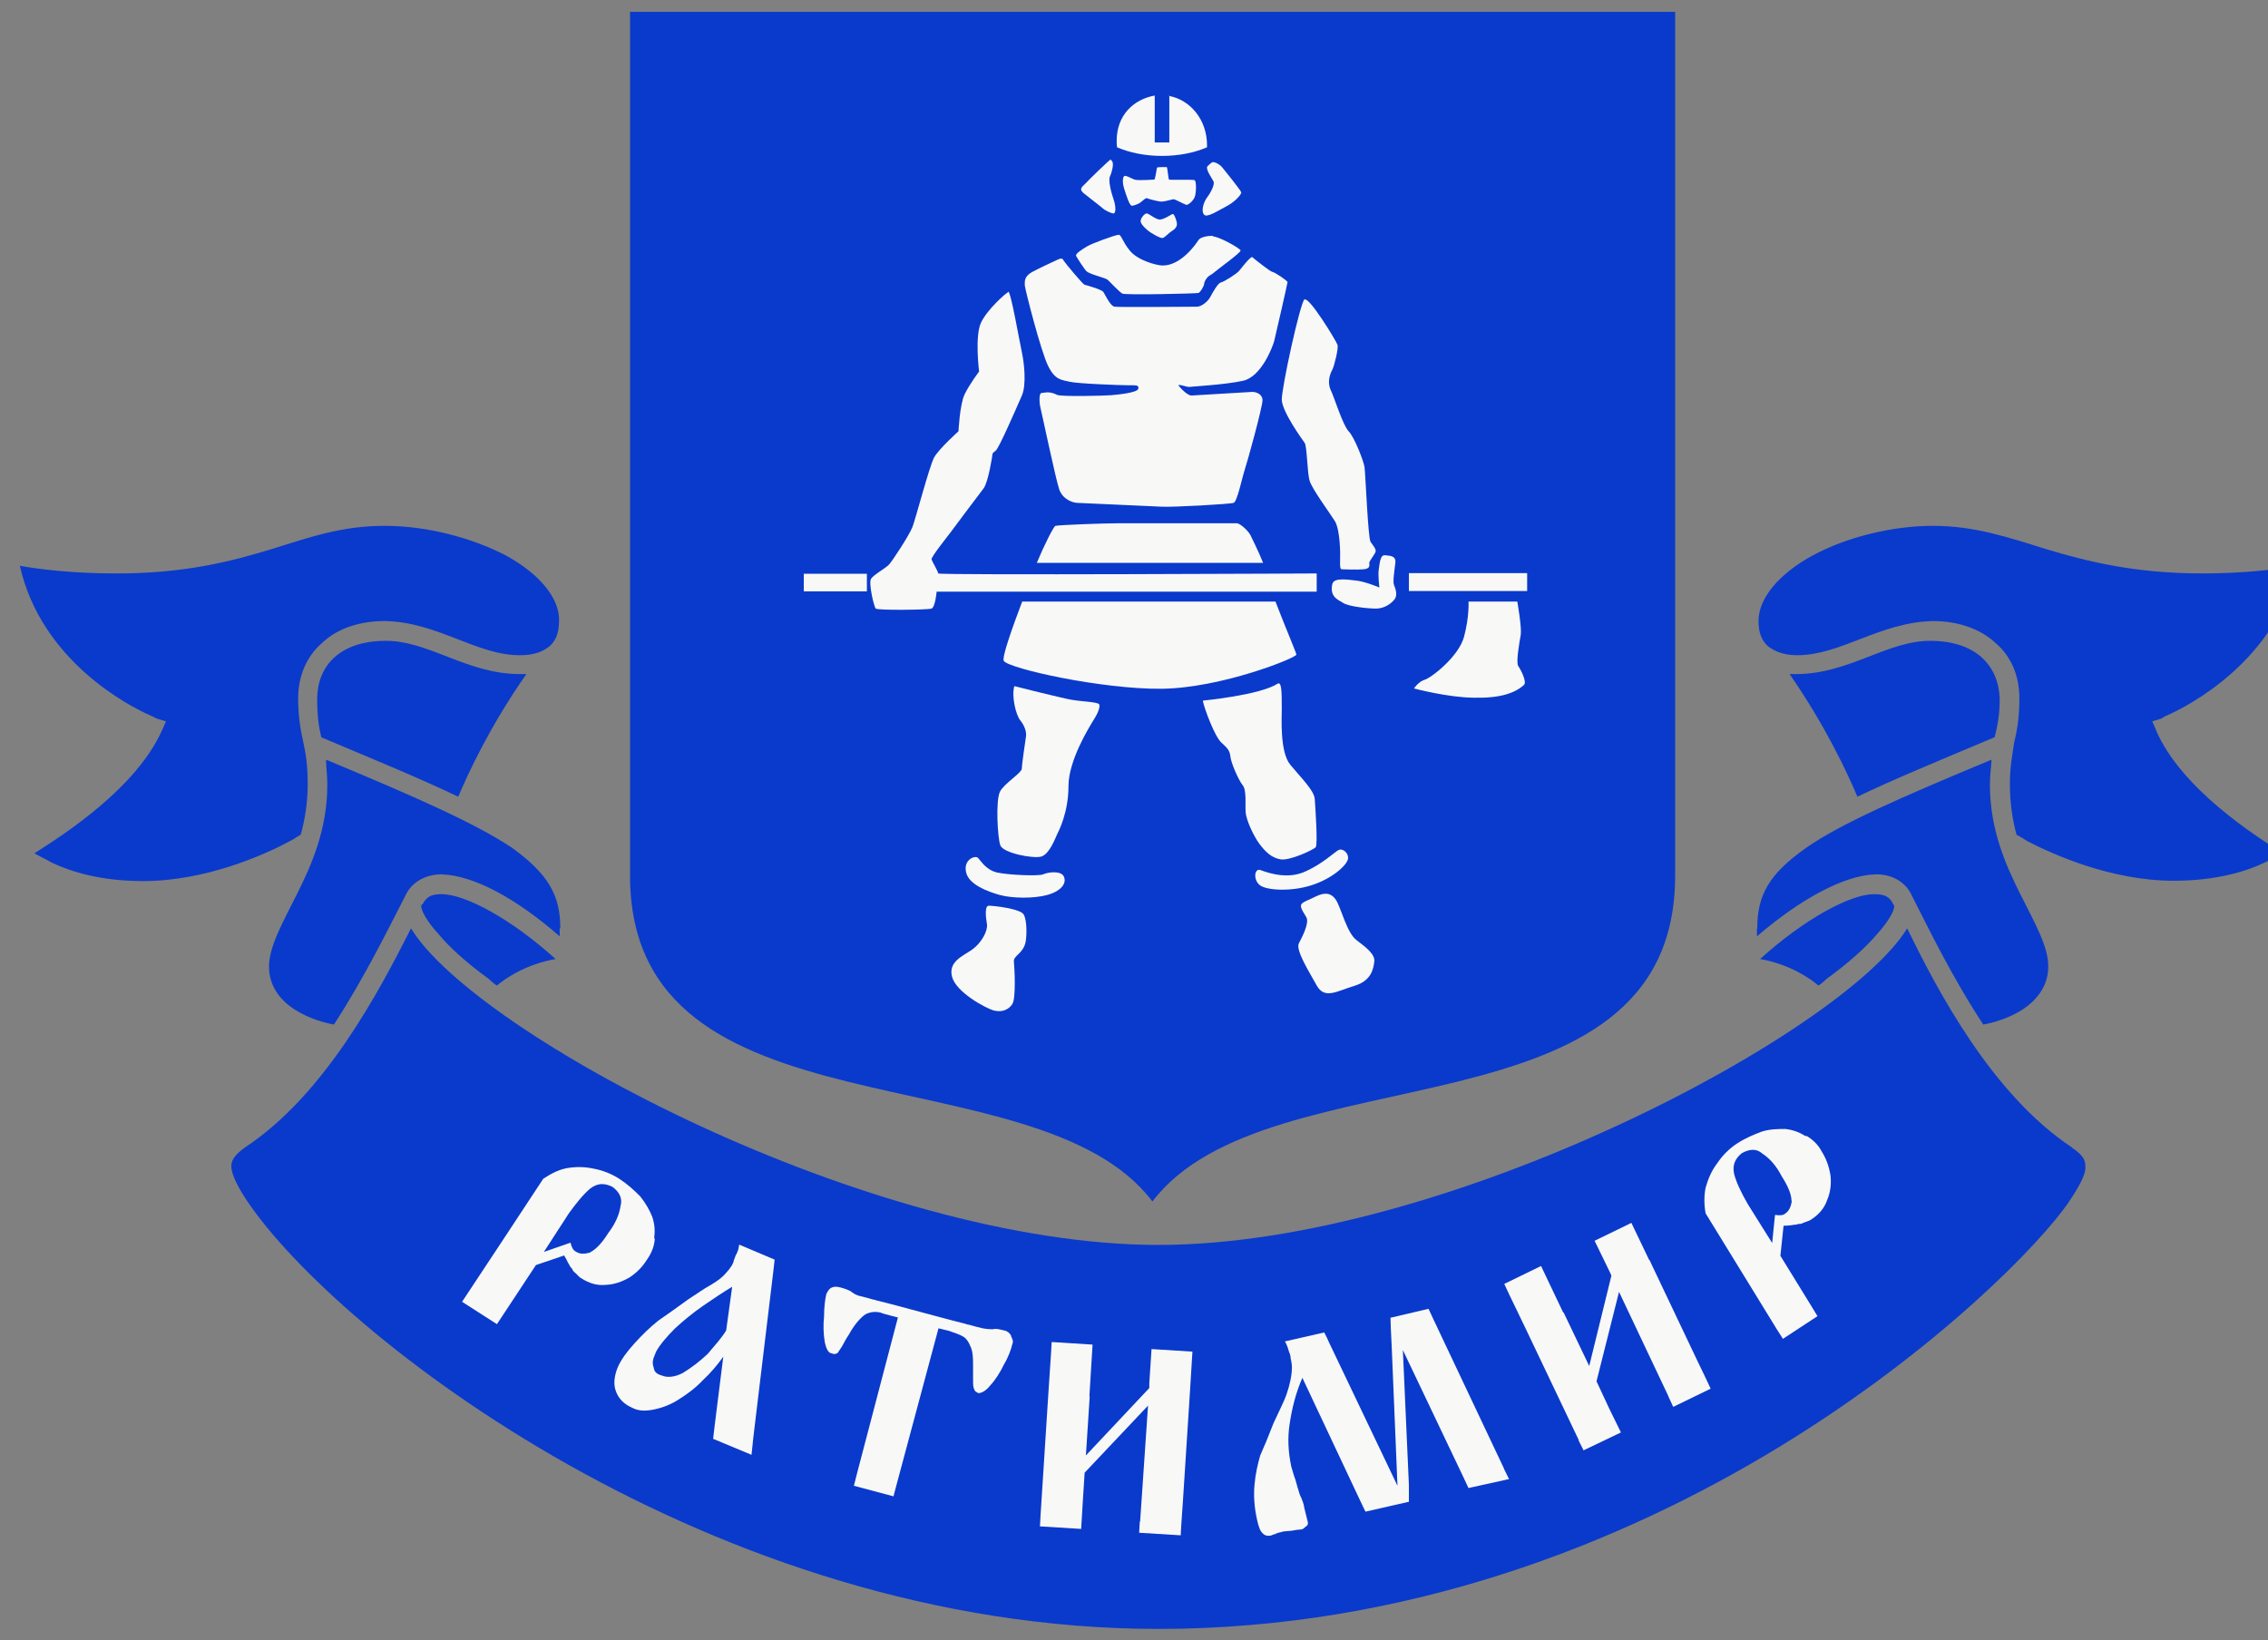
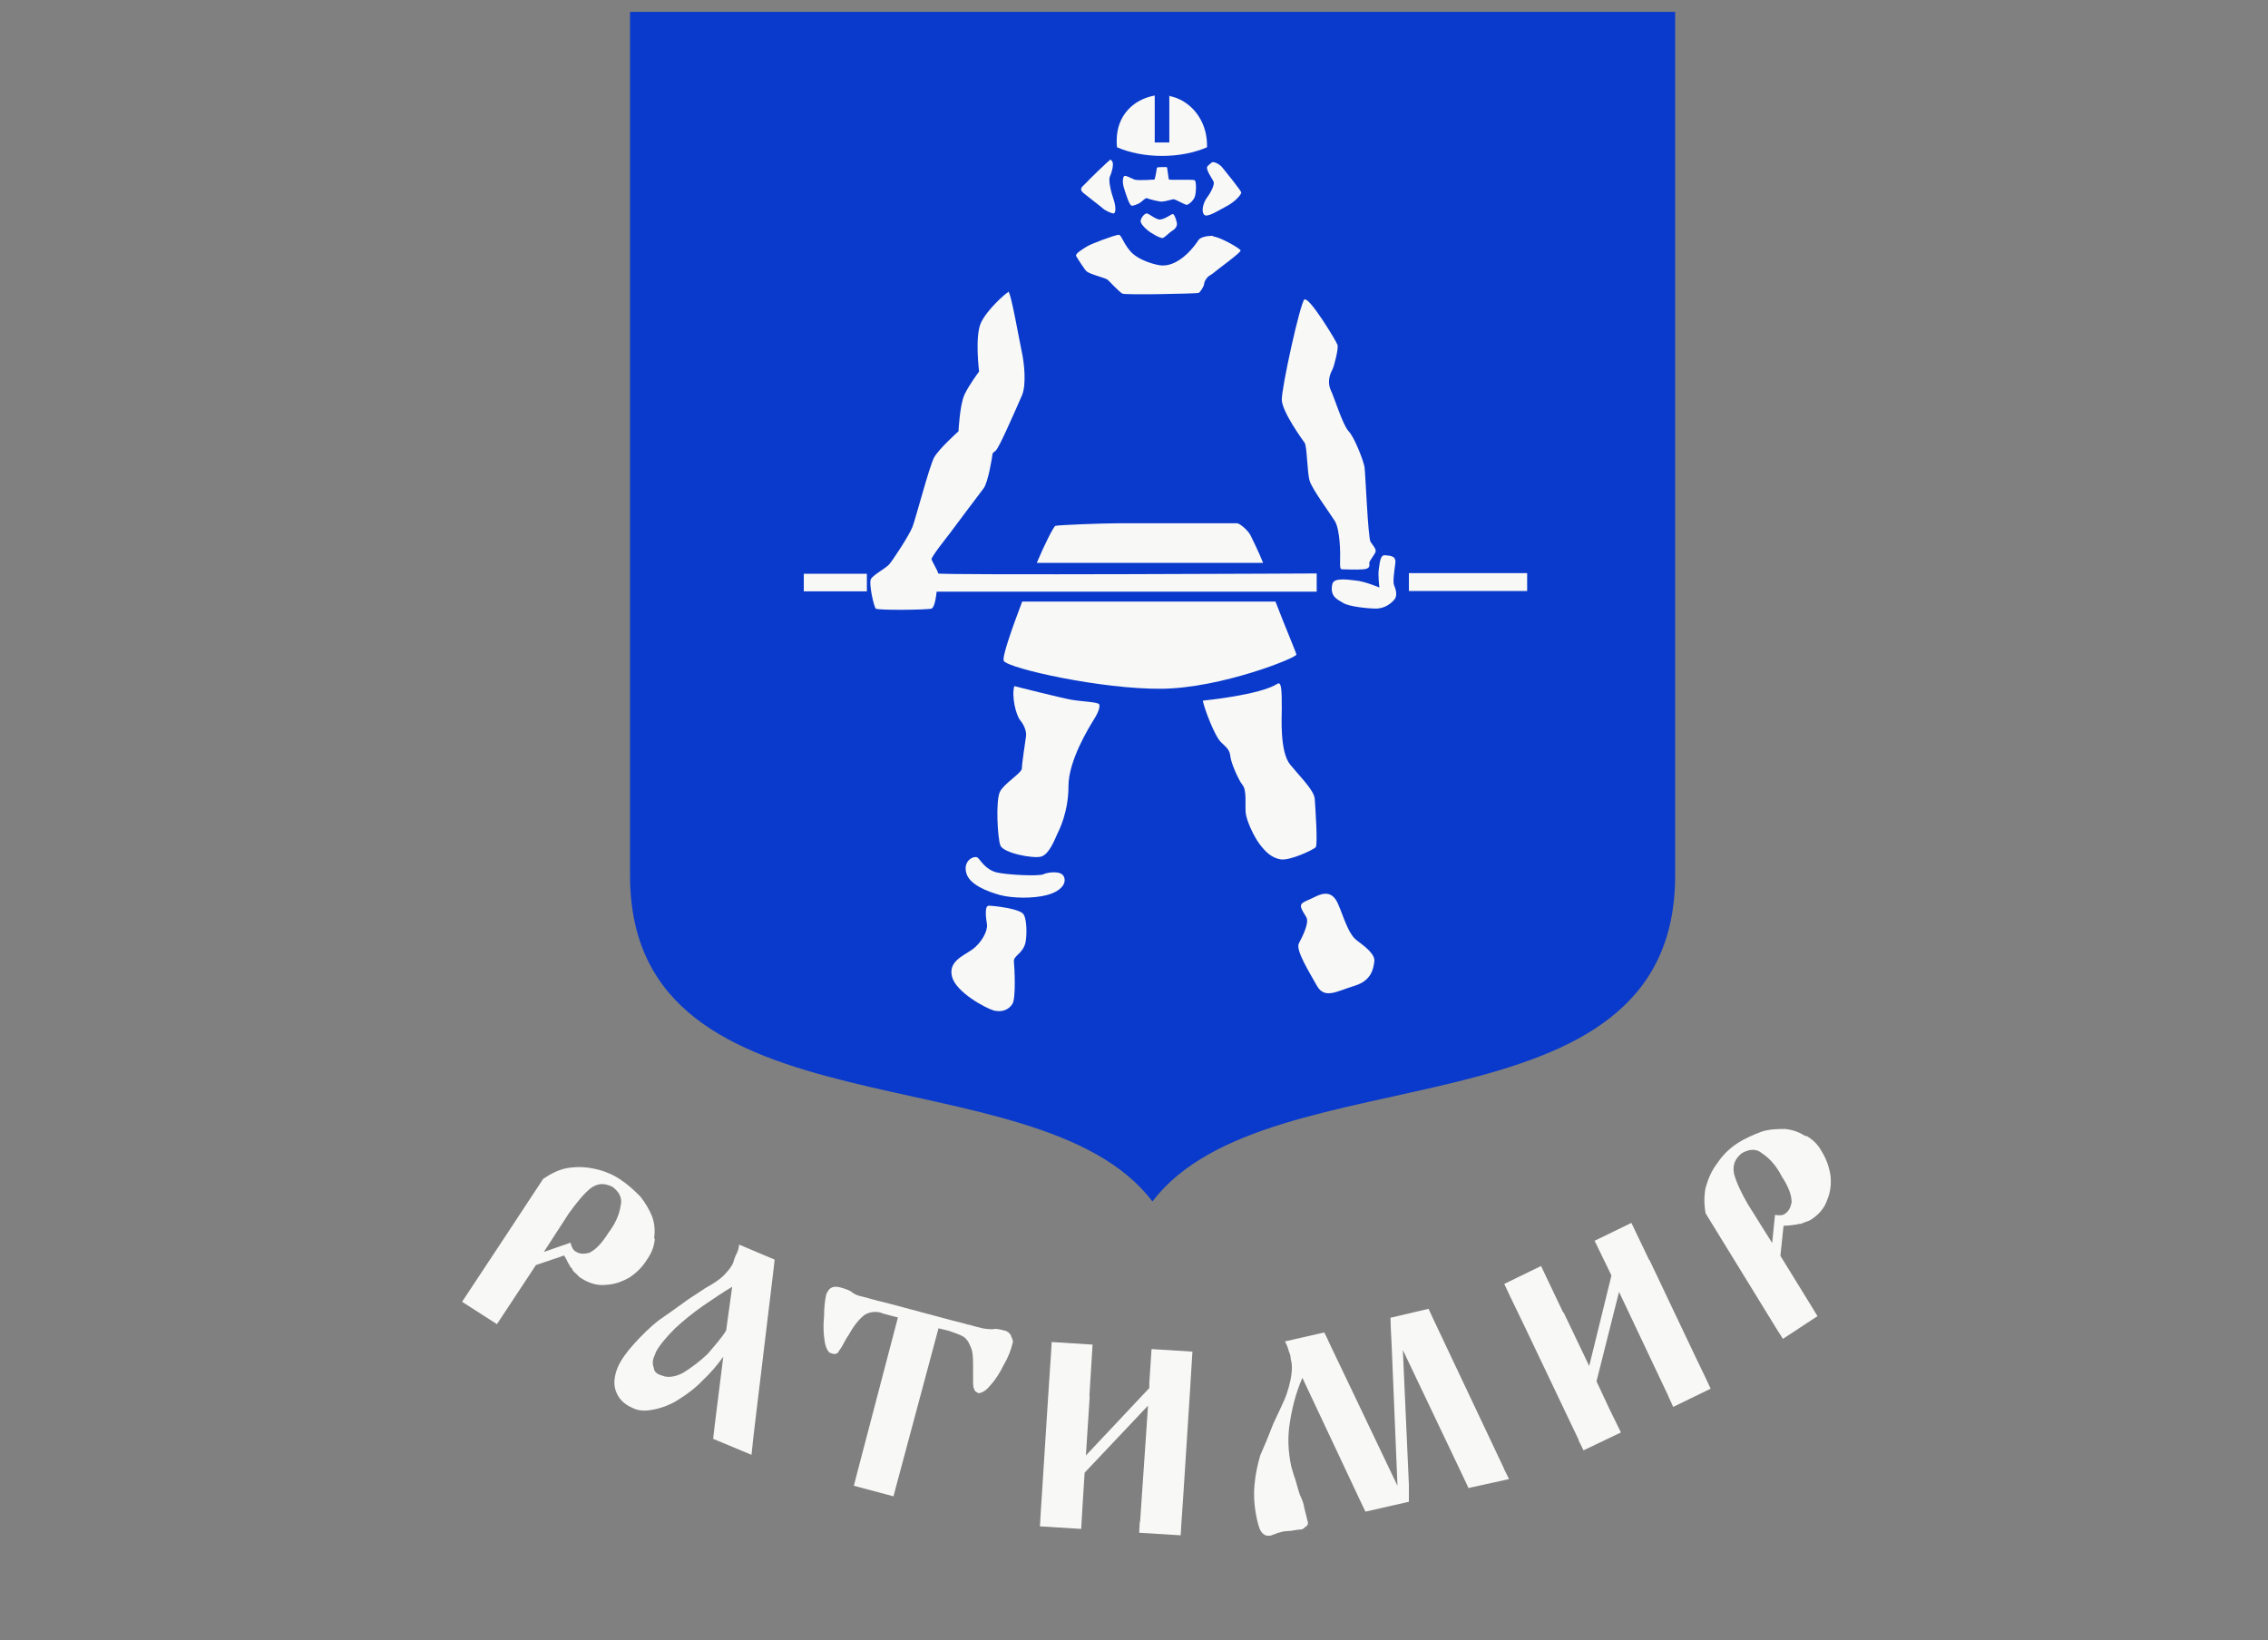
<svg xmlns="http://www.w3.org/2000/svg" width="112" height="81" viewBox="0 0 112 81" fill="none">
  <rect x="0" y="0" width="112" height="81" fill="#808080" stroke="none" />
  <g clip-path="url(#clip0_457_190)">
-     <path fill-rule="evenodd" clip-rule="evenodd" d="M106.486 36.085L106.282 35.627L106.752 35.485C106.752 35.485 106.814 35.422 106.955 35.359C108.067 34.885 112.402 32.629 113.451 27.943C112.528 28.117 110.775 28.322 108.787 28.322C105.39 28.322 103.073 27.723 101.101 27.139C99.082 26.508 97.485 25.971 95.45 25.971C93.415 25.971 91.176 26.539 89.533 27.423C87.842 28.338 86.84 29.552 86.84 30.673C86.84 31.304 87.028 31.667 87.31 31.919C87.639 32.172 88.093 32.361 88.75 32.361C90.91 32.361 92.82 30.736 95.45 30.673C96.702 30.673 97.814 31.067 98.549 31.762C99.332 32.424 99.723 33.402 99.723 34.491C99.723 35.485 99.598 36.132 99.457 36.715C99.379 37.3 99.254 37.836 99.254 38.735C99.254 39.634 99.379 40.486 99.582 41.228C99.708 41.291 99.896 41.401 100.115 41.544C101.367 42.19 104.247 43.5 107.347 43.5C109.429 43.5 110.931 43.042 111.87 42.585C112.246 42.395 112.512 42.269 112.716 42.127C111.276 41.228 107.707 38.924 106.47 36.069M86.778 45.851C86.778 44.21 87.357 43.168 89.189 41.875C90.91 40.675 93.869 39.382 98.346 37.52C98.33 37.899 98.267 38.293 98.267 38.751C98.267 40.975 99.05 42.727 99.77 44.163C100.49 45.598 101.163 46.766 101.148 47.744C101.148 48.722 100.553 49.432 99.833 49.89C99.128 50.331 98.33 50.536 97.939 50.6C96.358 48.202 95.183 45.74 94.401 44.21C94.072 43.5 93.352 43.168 92.617 43.184C91.036 43.232 88.875 44.431 86.762 46.245V45.851M102.322 56.674C98.393 54.071 95.7 48.974 94.182 45.851C91.036 50.994 71.453 61.486 57.208 61.486C42.963 61.486 23.459 51.057 20.297 45.851C18.716 48.974 16.039 54.071 12.094 56.674C11.546 57.068 11.437 57.321 11.421 57.589C11.421 57.968 11.703 58.567 12.22 59.34C16.665 65.919 35.137 80.451 57.208 80.451C69.496 80.451 80.062 76.222 87.873 71.457C95.684 66.693 100.819 61.36 102.181 59.34C102.697 58.567 103.026 57.968 102.979 57.589C102.979 57.321 102.901 57.068 102.306 56.674M27.639 45.851C27.639 45.977 27.639 46.119 27.639 46.245C25.541 44.415 23.428 43.232 21.8 43.184C21.079 43.184 20.36 43.516 20.031 44.21C19.248 45.725 18.058 48.186 16.493 50.6C16.102 50.536 15.303 50.331 14.599 49.89C13.863 49.432 13.284 48.722 13.284 47.744C13.284 46.766 13.941 45.598 14.662 44.163C15.382 42.727 16.164 40.975 16.164 38.751C16.164 38.293 16.102 37.899 16.102 37.52C20.579 39.382 23.522 40.691 25.291 41.875C27.091 43.184 27.67 44.226 27.67 45.851M14.85 41.228C15.053 40.502 15.194 39.65 15.194 38.735C15.194 37.82 15.116 37.3 14.99 36.715C14.865 36.132 14.724 35.485 14.724 34.491C14.724 33.402 15.131 32.424 15.898 31.762C16.634 31.051 17.745 30.673 18.998 30.673C21.627 30.72 23.537 32.377 25.697 32.361C26.355 32.361 26.809 32.187 27.138 31.919C27.404 31.683 27.607 31.32 27.607 30.673C27.654 29.552 26.621 28.322 24.962 27.423C23.271 26.555 21.095 25.971 18.998 25.971C16.9 25.971 15.366 26.508 13.347 27.139C11.374 27.738 9.058 28.338 5.645 28.322C3.673 28.322 1.904 28.117 0.98 27.943C2.029 32.629 6.365 34.885 7.477 35.359C7.618 35.422 7.727 35.485 7.727 35.485L8.197 35.627L7.993 36.085C6.71 38.94 3.141 41.228 1.7 42.143C1.904 42.269 2.217 42.411 2.546 42.6C3.516 43.058 4.972 43.516 7.07 43.516C10.153 43.516 13.05 42.222 14.286 41.559C14.537 41.433 14.693 41.307 14.818 41.244M25.995 33.292C25.917 33.292 25.791 33.292 25.666 33.292C23.036 33.292 21.142 31.604 18.966 31.651C16.791 31.683 15.679 32.866 15.663 34.507C15.663 35.359 15.742 35.895 15.867 36.416C18.638 37.583 20.861 38.498 22.629 39.35C23.099 38.23 24.21 35.832 25.995 33.292ZM20.861 44.667C21.064 44.305 21.267 44.163 21.784 44.163C22.974 44.147 25.275 45.409 27.435 47.365C25.932 47.633 24.931 48.344 24.539 48.675C24.398 48.596 24.273 48.47 24.132 48.344C23.021 47.539 22.175 46.766 21.643 46.119C21.049 45.472 20.798 44.951 20.798 44.746C20.798 44.683 20.845 44.683 20.845 44.667M92.57 44.163C91.38 44.147 89.079 45.409 86.919 47.365C88.421 47.633 89.407 48.344 89.799 48.675C89.94 48.596 90.065 48.47 90.206 48.344C91.317 47.539 92.162 46.766 92.71 46.119C93.29 45.472 93.556 44.951 93.54 44.746C93.54 44.683 93.493 44.683 93.493 44.667C93.336 44.305 93.086 44.163 92.57 44.163ZM98.487 36.416C95.716 37.583 93.493 38.498 91.724 39.35C91.254 38.23 90.143 35.832 88.374 33.292C88.453 33.292 88.578 33.292 88.703 33.292C91.333 33.292 93.227 31.604 95.403 31.651C97.579 31.683 98.69 32.866 98.752 34.507C98.752 35.359 98.627 35.895 98.502 36.416" fill="#0A3ACB" />
    <path fill-rule="evenodd" clip-rule="evenodd" d="M82.723 43.247C82.723 56.485 62.64 51.783 56.91 59.34C51.197 51.783 31.113 56.485 31.113 43.247V0.585H82.723V43.263V43.247Z" fill="#0A3ACB" />
    <path d="M57.744 4.719V7.038H57.024V4.719C55.959 4.908 55.145 5.713 55.145 6.944C55.145 7.054 55.145 7.164 55.161 7.275C55.787 7.543 56.554 7.701 57.384 7.701C58.214 7.701 58.98 7.543 59.606 7.275C59.606 7.164 59.606 7.275 59.606 7.164C59.606 5.934 58.793 4.924 57.712 4.735" fill="#F8F8F7" />
    <path d="M54.83 7.89C54.721 7.953 53.734 8.916 53.609 9.058C53.484 9.2 53.249 9.31 53.5 9.531C53.766 9.752 54.376 10.209 54.454 10.288C54.533 10.367 54.861 10.541 54.987 10.541C55.112 10.541 55.112 10.194 54.987 9.831C54.861 9.484 54.721 8.868 54.814 8.711C54.893 8.553 55.002 8.143 54.94 8.001C54.877 7.875 54.814 7.875 54.814 7.875" fill="#F8F8F7" />
    <path d="M59.62 8.222C59.62 8.222 59.777 8.064 59.855 8.017C59.934 7.969 60.231 8.095 60.372 8.285C60.528 8.474 61.264 9.389 61.295 9.5C61.311 9.61 60.967 9.989 60.528 10.209C60.105 10.43 59.605 10.762 59.464 10.604C59.307 10.446 59.417 10.004 59.62 9.736C59.824 9.468 59.98 9.105 59.934 8.979C59.887 8.853 59.526 8.379 59.62 8.222Z" fill="#F8F8F7" />
    <path d="M57.384 8.253C57.384 8.253 57.133 8.253 57.133 8.285C57.133 8.316 57.04 8.852 57.008 8.868C56.977 8.868 56.194 8.931 56.022 8.868C55.85 8.805 55.599 8.647 55.521 8.695C55.443 8.742 55.411 9.01 55.521 9.342C55.631 9.673 55.756 10.099 55.881 10.162C55.913 10.178 56.21 10.099 56.351 9.973C56.507 9.847 56.601 9.752 56.664 9.799C56.727 9.831 57.228 9.957 57.337 9.957C57.603 9.957 57.901 9.815 57.994 9.847C58.089 9.878 58.48 10.083 58.574 10.115C58.667 10.146 58.918 9.926 58.996 9.736C59.075 9.547 59.09 8.963 58.996 8.9C58.902 8.852 57.76 8.9 57.729 8.868C57.697 8.852 57.65 8.253 57.619 8.253H57.384Z" fill="#F8F8F7" />
    <path d="M57.285 10.841C57.473 10.841 57.818 10.604 57.896 10.572C57.974 10.541 58.068 10.777 58.115 10.998C58.162 11.219 57.959 11.361 57.849 11.424C57.739 11.487 57.536 11.724 57.411 11.756C57.285 11.771 56.816 11.503 56.659 11.361C56.487 11.219 56.299 11.014 56.331 10.888C56.346 10.762 56.519 10.541 56.628 10.541C56.737 10.541 57.082 10.857 57.285 10.841Z" fill="#F8F8F7" />
-     <path d="M52.516 12.86C52.657 13.065 53.455 14.012 53.549 14.059C53.643 14.091 54.379 14.28 54.488 14.422C54.582 14.564 54.833 15.132 55.052 15.148C55.271 15.18 58.871 15.148 59.106 15.148C59.341 15.148 59.654 14.88 59.763 14.675C59.873 14.469 60.139 13.98 60.296 13.949C60.452 13.917 61.094 13.507 61.203 13.365C61.313 13.223 61.783 12.623 61.846 12.702C61.908 12.765 62.722 13.412 62.832 13.428C62.957 13.444 63.583 13.87 63.583 13.933C63.583 13.98 63.004 16.52 62.925 16.836C62.847 17.136 62.284 18.619 61.376 18.808C60.531 18.997 58.84 19.092 58.746 19.108C58.652 19.14 58.104 18.919 58.214 19.061C58.354 19.234 58.667 19.55 58.855 19.534C59.043 19.518 61.563 19.376 61.767 19.36C61.971 19.329 62.346 19.439 62.346 19.77C62.346 20.102 61.595 22.831 61.47 23.194C61.344 23.573 61.094 24.788 60.922 24.835C60.75 24.898 57.932 25.056 57.368 25.025C56.805 24.993 53.377 24.851 53.173 24.835C52.97 24.82 52.5 24.677 52.312 24.188C52.14 23.699 51.404 20.197 51.373 20.102C51.342 20.007 51.279 19.424 51.436 19.408C51.592 19.408 51.796 19.297 52.203 19.502C52.39 19.597 54.504 19.55 54.88 19.518C55.255 19.487 56.163 19.392 56.21 19.203C56.257 19.013 56.116 19.029 55.74 19.029C55.365 19.029 53.205 18.95 52.829 18.855C52.453 18.761 52.109 18.792 51.764 18.082C51.404 17.372 50.622 14.296 50.606 14.091C50.606 13.886 50.575 13.665 50.951 13.444C51.326 13.239 52.046 12.907 52.187 12.844C52.328 12.781 52.438 12.718 52.516 12.844" fill="#F8F8F7" />
    <path d="M64.425 14.801C64.644 14.627 66.006 16.868 66.053 17.041C66.1 17.215 65.897 18.051 65.802 18.24C65.709 18.414 65.521 18.824 65.709 19.25C65.912 19.676 66.303 20.985 66.601 21.301C66.898 21.616 67.337 22.768 67.384 23.068C67.43 23.384 67.556 26.571 67.681 26.76C67.806 26.949 67.963 27.107 67.931 27.249C67.885 27.391 67.618 27.707 67.618 27.801C67.618 27.896 67.697 28.085 67.337 28.117C66.992 28.148 66.35 28.117 66.272 28.117C66.194 28.117 66.163 28.038 66.178 27.675C66.194 27.328 66.178 26.192 65.928 25.75C65.662 25.324 64.785 24.141 64.675 23.747C64.55 23.368 64.55 22.043 64.425 21.869C64.3 21.695 63.329 20.354 63.298 19.755C63.282 19.171 64.206 14.943 64.425 14.769" fill="#F8F8F7" />
    <path d="M49.79 14.406C49.916 14.375 50.354 16.915 50.464 17.404C50.573 17.893 50.698 18.997 50.464 19.534C50.072 20.433 49.337 22.106 49.18 22.248C49.024 22.374 49.008 22.39 49.008 22.453C49.008 22.5 48.804 23.825 48.569 24.125C48.335 24.425 47.051 26.145 46.91 26.334C46.769 26.523 45.971 27.517 46.002 27.628C46.033 27.738 46.331 28.227 46.331 28.322C46.331 28.416 65.022 28.322 65.022 28.322V29.221H46.253C46.253 29.221 46.19 29.979 46.002 30.058C45.83 30.121 43.357 30.152 43.247 30.058C43.153 29.963 42.887 28.795 43.012 28.59C43.138 28.385 43.733 28.069 43.905 27.88C44.077 27.691 44.907 26.429 45.063 26.018C45.22 25.608 45.893 23.037 46.128 22.595C46.378 22.153 47.333 21.301 47.333 21.301C47.333 21.301 47.395 19.991 47.63 19.487C47.881 18.966 48.35 18.351 48.35 18.351C48.35 18.351 48.131 16.599 48.444 15.937C48.757 15.274 49.681 14.469 49.775 14.438" fill="#F8F8F7" />
    <path d="M75.415 28.306H69.576V29.19H75.415V28.306Z" fill="#F8F8F7" />
-     <path d="M72.519 29.71H74.929C74.929 29.71 75.148 30.957 75.101 31.335C75.039 31.698 74.851 32.724 74.976 32.898C75.102 33.071 75.414 33.686 75.258 33.828C74.804 34.239 74.068 34.491 72.769 34.459C71.47 34.444 69.826 34.002 69.826 34.002C69.826 34.002 70.046 33.67 70.343 33.576C70.656 33.497 72.033 32.44 72.299 31.446C72.566 30.436 72.519 29.71 72.519 29.71Z" fill="#F8F8F7" />
    <path d="M62.376 27.801C62.141 27.202 61.781 26.508 61.75 26.429C61.593 26.145 61.202 25.845 61.092 25.845H55.16C54.502 25.845 52.326 25.924 52.123 25.971C52.045 25.971 51.575 26.902 51.199 27.801H62.376Z" fill="#F8F8F7" />
    <path d="M62.986 29.71H50.479C49.993 30.988 49.462 32.487 49.571 32.645C49.837 33.024 54.423 34.049 57.366 34.017C60.309 33.986 64.035 32.487 64.019 32.329C64.019 32.25 63.425 30.862 62.986 29.71Z" fill="#F8F8F7" />
    <path d="M65.802 28.827C65.881 28.511 66.616 28.637 66.93 28.669C67.368 28.701 68.119 29.016 68.119 29.016C68.119 29.016 68.041 28.416 68.088 28.117C68.135 27.833 68.15 27.391 68.401 27.423C68.651 27.454 68.965 27.439 68.902 27.833C68.855 28.211 68.777 28.732 68.839 28.89C68.902 29.048 69.043 29.395 68.855 29.616C68.683 29.821 68.385 30.042 67.978 30.058C67.572 30.058 66.601 29.963 66.319 29.773C66.037 29.6 65.646 29.458 65.802 28.811" fill="#F8F8F7" />
    <path d="M50.103 33.891C50.103 33.891 52.357 34.459 52.874 34.554C53.375 34.649 54.236 34.665 54.283 34.791C54.33 34.917 54.236 35.201 54.001 35.564C53.782 35.927 52.764 37.552 52.764 38.83C52.764 40.108 52.295 41.023 52.201 41.212C52.107 41.401 51.841 42.159 51.434 42.301C51.027 42.427 49.524 42.127 49.399 41.749C49.258 41.37 49.164 39.508 49.383 39.098C49.587 38.688 50.479 38.167 50.463 37.946C50.463 37.725 50.636 36.589 50.667 36.368C50.698 36.163 50.604 35.848 50.385 35.58C50.166 35.311 49.947 34.396 50.088 33.891" fill="#F8F8F7" />
    <path d="M48.287 42.364C48.427 42.49 48.662 42.948 49.226 43.09C49.789 43.216 51.276 43.279 51.511 43.184C51.746 43.074 52.419 42.979 52.544 43.31C52.685 43.657 52.357 44.036 51.683 44.21C51.01 44.383 50.024 44.368 49.398 44.21C48.772 44.036 47.833 43.689 47.707 43.074C47.567 42.459 48.146 42.237 48.287 42.364Z" fill="#F8F8F7" />
    <path d="M48.786 44.73C49.099 44.73 50.414 44.888 50.555 45.172C50.712 45.44 50.712 46.166 50.649 46.513C50.539 47.097 50.038 47.192 50.069 47.491C50.101 47.791 50.179 49.322 49.991 49.59C49.819 49.858 49.49 50.016 49.068 49.906C48.645 49.779 47.221 49.006 47.017 48.249C46.813 47.491 47.549 47.223 48.019 46.892C48.473 46.56 48.786 45.977 48.739 45.646C48.676 45.314 48.63 44.746 48.802 44.746" fill="#F8F8F7" />
    <path d="M59.416 34.601C59.416 34.601 62.218 34.333 63.095 33.765C63.345 33.607 63.282 34.633 63.298 35.011C63.298 35.39 63.189 37.142 63.721 37.773C64.238 38.404 64.895 39.035 64.926 39.461C64.957 39.903 65.083 41.717 64.973 41.843C64.864 41.969 63.69 42.522 63.236 42.443C62.782 42.364 62.484 42.064 62.187 41.67C61.889 41.259 61.545 40.502 61.514 40.123C61.482 39.745 61.576 39.019 61.357 38.767C61.154 38.514 60.794 37.678 60.762 37.378C60.731 37.078 60.637 36.968 60.308 36.668C59.98 36.368 59.463 34.964 59.4 34.617" fill="#F8F8F7" />
-     <path d="M62.218 42.964C62.343 42.995 63.392 43.468 64.346 43.09C65.317 42.695 65.943 42.032 66.131 41.969C66.303 41.906 66.601 42.111 66.569 42.411C66.522 42.727 65.802 43.389 64.769 43.721C63.736 44.052 62.546 43.973 62.218 43.721C61.889 43.468 61.936 42.9 62.218 42.964Z" fill="#F8F8F7" />
    <path d="M64.282 44.636C64.407 44.51 64.642 44.447 65.018 44.257C65.394 44.084 65.722 44.068 65.973 44.447C66.223 44.825 66.505 46.071 66.99 46.434C67.476 46.797 67.914 47.145 67.867 47.491C67.82 47.854 67.726 48.438 66.881 48.691C66.035 48.943 65.425 49.369 65.034 48.691C64.658 48.012 63.969 46.923 64.141 46.592C64.314 46.261 64.658 45.598 64.517 45.314C64.361 45.03 64.141 44.778 64.298 44.62" fill="#F8F8F7" />
    <path d="M59.918 11.645C59.605 11.645 59.261 11.708 59.166 11.882C59.057 12.056 58.305 13.144 57.382 13.113C57.084 13.097 56.192 12.86 55.801 12.387C55.409 11.914 55.378 11.566 55.222 11.598C55.003 11.629 53.923 12.024 53.688 12.166C53.453 12.308 53.093 12.529 53.14 12.639C53.187 12.734 53.594 13.365 53.657 13.396C53.844 13.57 54.611 13.712 54.721 13.838C54.831 13.949 55.3 14.438 55.425 14.501C55.55 14.58 59.104 14.501 59.182 14.469C59.261 14.454 59.448 14.154 59.464 14.028C59.464 13.902 59.605 13.681 59.746 13.602C59.839 13.554 59.934 13.476 60.012 13.412C60.09 13.333 61.295 12.466 61.264 12.371C61.233 12.261 60.2 11.677 59.887 11.677" fill="#F8F8F7" />
    <path d="M32.304 61.171C32.351 60.792 32.336 60.476 32.21 60.097C32.085 59.782 31.882 59.419 31.616 59.088C31.302 58.772 30.974 58.473 30.582 58.22C30.191 57.968 29.737 57.794 29.299 57.715C28.845 57.62 28.407 57.62 27.968 57.699C27.577 57.778 27.201 57.968 26.826 58.22C26.701 58.425 23.1 63.868 23.1 63.868L22.818 64.294L24.54 65.399L24.853 64.925L26.466 62.48L27.859 62.007C27.937 62.133 28 62.259 28.062 62.385C28.125 62.464 28.14 62.575 28.25 62.654C28.281 62.78 28.375 62.843 28.453 62.906C28.516 62.969 28.594 63.079 28.72 63.142C29.095 63.379 29.487 63.505 29.925 63.458C30.316 63.442 30.692 63.316 31.083 63.095C31.459 62.843 31.725 62.575 31.96 62.196C32.195 61.864 32.32 61.502 32.336 61.171M29.142 61.864C28.829 61.944 28.641 61.944 28.438 61.817C28.313 61.754 28.235 61.628 28.172 61.375L26.857 61.833L28.093 59.924C28.469 59.403 28.829 58.962 29.158 58.693C29.518 58.425 29.847 58.425 30.238 58.614C30.567 58.851 30.755 59.167 30.645 59.561C30.582 59.987 30.395 60.429 30.035 60.902C29.722 61.407 29.409 61.722 29.142 61.849" fill="#F8F8F7" />
    <path d="M89.173 56.122C88.86 55.916 88.547 55.806 88.171 55.759C87.827 55.759 87.42 55.759 87.013 55.885C86.59 56.043 86.183 56.216 85.792 56.469C85.401 56.721 85.056 57.068 84.806 57.447C84.524 57.81 84.352 58.22 84.227 58.662C84.148 59.056 84.148 59.483 84.227 59.924C84.352 60.129 87.764 65.683 87.764 65.683L88.046 66.125L89.752 65.004L89.455 64.515L87.921 62.023L88.077 60.539C88.234 60.539 88.375 60.524 88.5 60.508C88.594 60.476 88.704 60.508 88.813 60.445C88.923 60.476 89.032 60.397 89.126 60.366C89.204 60.334 89.346 60.303 89.455 60.224C89.831 59.971 90.097 59.672 90.238 59.246C90.394 58.883 90.441 58.473 90.394 58.047C90.316 57.589 90.191 57.242 89.956 56.863C89.768 56.501 89.471 56.248 89.189 56.09M88.485 59.309C88.437 59.624 88.344 59.814 88.156 59.94C88.046 60.034 87.89 60.034 87.655 60.003L87.514 61.391L86.309 59.467C85.98 58.898 85.745 58.394 85.635 57.983C85.542 57.542 85.682 57.226 86.011 56.958C86.371 56.753 86.731 56.706 87.029 56.974C87.389 57.21 87.717 57.573 87.984 58.094C88.312 58.599 88.469 59.009 88.469 59.309" fill="#F8F8F7" />
    <path d="M37.174 71.236L37.331 69.911L38.192 62.764C38.207 62.575 38.239 62.385 38.254 62.212L36.501 61.47C36.485 61.612 36.454 61.754 36.407 61.849C36.392 61.896 36.36 61.959 36.329 62.007C36.282 62.149 36.219 62.275 36.219 62.338C36.109 62.606 35.922 62.795 35.734 63.001C35.546 63.19 35.233 63.395 34.81 63.632C34.435 63.884 34.122 64.089 33.996 64.168C33.449 64.562 32.995 64.894 32.509 65.225C32.071 65.572 31.695 65.951 31.335 66.346C30.975 66.74 30.678 67.134 30.506 67.529C30.318 67.986 30.287 68.412 30.427 68.743C30.568 69.107 30.834 69.359 31.226 69.532C31.554 69.706 31.93 69.69 32.306 69.611C32.697 69.532 33.12 69.375 33.511 69.122C33.934 68.854 34.325 68.57 34.685 68.191C35.108 67.797 35.421 67.418 35.718 67.008L35.405 69.501L35.28 70.511L35.217 71.063L37.111 71.852L37.174 71.268V71.236ZM34.951 66.866C34.529 67.26 34.153 67.544 33.715 67.813C33.323 68.018 32.948 68.049 32.697 67.939C32.447 67.876 32.306 67.75 32.29 67.576C32.227 67.403 32.212 67.26 32.275 67.071L32.4 66.756C32.588 66.409 32.932 66.014 33.323 65.62C33.746 65.225 34.231 64.831 34.732 64.484C35.233 64.137 35.734 63.805 36.157 63.553L35.859 65.714C35.624 66.093 35.311 66.44 34.936 66.882" fill="#F8F8F7" />
    <path d="M49.931 65.967C49.868 65.841 49.727 65.73 49.602 65.714C49.352 65.651 49.164 65.604 49.039 65.651C48.96 65.651 48.772 65.651 48.522 65.604C48.319 65.556 48.068 65.493 47.865 65.43C47.755 65.43 47.677 65.367 47.614 65.367C47.551 65.367 43.435 64.247 43.372 64.247C43.309 64.247 43.247 64.2 43.121 64.184C42.918 64.121 42.668 64.058 42.464 64.01C42.214 63.947 42.089 63.837 42.01 63.774C41.885 63.711 41.744 63.648 41.494 63.584C41.306 63.537 41.181 63.537 41.056 63.6C40.93 63.663 40.868 63.79 40.805 63.916C40.742 64.184 40.695 64.563 40.695 65.004C40.648 65.462 40.664 65.888 40.727 66.267C40.789 66.598 40.914 66.835 41.056 66.835C41.181 66.898 41.259 66.882 41.369 66.819C41.431 66.708 41.556 66.566 41.681 66.314C41.807 66.061 41.932 65.919 41.979 65.809C42.245 65.351 42.542 65.036 42.746 64.91C42.996 64.784 43.247 64.768 43.497 64.831C43.56 64.878 44.342 65.068 44.342 65.068L42.307 72.83L42.167 73.382L44.123 73.903L44.264 73.367L46.346 65.604L46.863 65.73C47.176 65.841 47.379 65.904 47.567 66.014C47.708 66.093 47.833 66.267 47.911 66.472C48.037 66.708 48.053 67.024 48.053 67.418C48.053 67.655 48.053 67.86 48.053 68.113C48.053 68.365 48.053 68.538 48.115 68.617C48.115 68.696 48.194 68.744 48.319 68.807C48.459 68.807 48.694 68.696 48.898 68.428C49.148 68.16 49.383 67.797 49.571 67.403C49.806 67.008 49.931 66.645 49.993 66.377C50.056 66.251 49.993 66.125 49.931 65.998" fill="#F8F8F7" />
    <path d="M58.885 66.756L56.866 66.63L56.756 68.318V68.554L53.625 71.883L53.813 68.965H53.797L53.954 66.409L51.935 66.282L51.903 66.835L51.778 68.712L51.387 74.818L51.355 75.386L53.391 75.512L53.469 74.203L53.562 72.735L56.693 69.422L56.302 75.149H56.286L56.255 75.701L58.306 75.828L58.337 75.275L58.415 74.155L58.76 68.791L58.885 66.756Z" fill="#F8F8F7" />
    <path d="M80.562 60.397L78.746 61.281L79.482 62.795L79.576 63.001L78.48 67.466L77.212 64.815L77.197 64.831L76.101 62.527L74.285 63.411L74.52 63.916L75.334 65.604L77.964 71.126H77.948L78.199 71.631L80.046 70.747L79.466 69.564L78.84 68.223L79.952 63.805L82.394 68.965V68.98L82.628 69.485L84.476 68.586L84.241 68.081L83.755 67.071L81.455 62.228H81.439L80.562 60.397Z" fill="#F8F8F7" />
    <path d="M74.286 72.562L70.78 65.147C70.701 64.973 70.623 64.799 70.545 64.641L68.666 65.083C68.666 65.241 68.682 65.43 68.682 65.604L68.729 66.566L69.011 73.382L65.645 66.33C65.567 66.156 65.489 65.983 65.395 65.809L63.454 66.251C63.548 66.409 63.611 66.598 63.657 66.771C63.72 66.898 63.736 67.024 63.736 67.087C63.767 67.213 63.798 67.371 63.798 67.529C63.798 67.908 63.704 68.365 63.532 68.87C63.423 69.186 63.188 69.643 62.89 70.29C62.64 70.937 62.405 71.505 62.233 71.883C62.108 72.325 61.998 72.782 61.951 73.335C61.904 73.855 61.935 74.424 62.076 75.055C62.154 75.417 62.233 75.623 62.358 75.733C62.483 75.859 62.608 75.859 62.734 75.844C62.796 75.844 62.859 75.78 62.984 75.764C63.063 75.701 63.235 75.686 63.376 75.638C63.548 75.623 63.673 75.607 63.751 75.607C64.002 75.559 64.142 75.543 64.205 75.543C64.33 75.543 64.393 75.481 64.456 75.417C64.565 75.354 64.628 75.275 64.565 75.102L64.409 74.471C64.393 74.313 64.315 74.076 64.189 73.824C64.111 73.572 64.033 73.319 63.971 73.082C63.892 72.877 63.829 72.641 63.767 72.435C63.611 71.694 63.579 71 63.689 70.306C63.798 69.596 63.971 68.838 64.315 68.049L67.195 74.171L67.43 74.66L69.575 74.171V73.335L69.277 66.677L72.282 72.988C72.361 73.161 72.439 73.319 72.517 73.493L74.521 73.051L74.27 72.546L74.286 72.562Z" fill="#F8F8F7" />
    <path d="M42.809 28.338H39.694V29.206H42.809V28.338Z" fill="#F8F8F7" />
  </g>
  <defs>
    <clipPath id="clip0_457_190">
      <rect width="113.418" height="80" fill="white" transform="translate(0.361 0.5)" />
    </clipPath>
  </defs>
</svg>